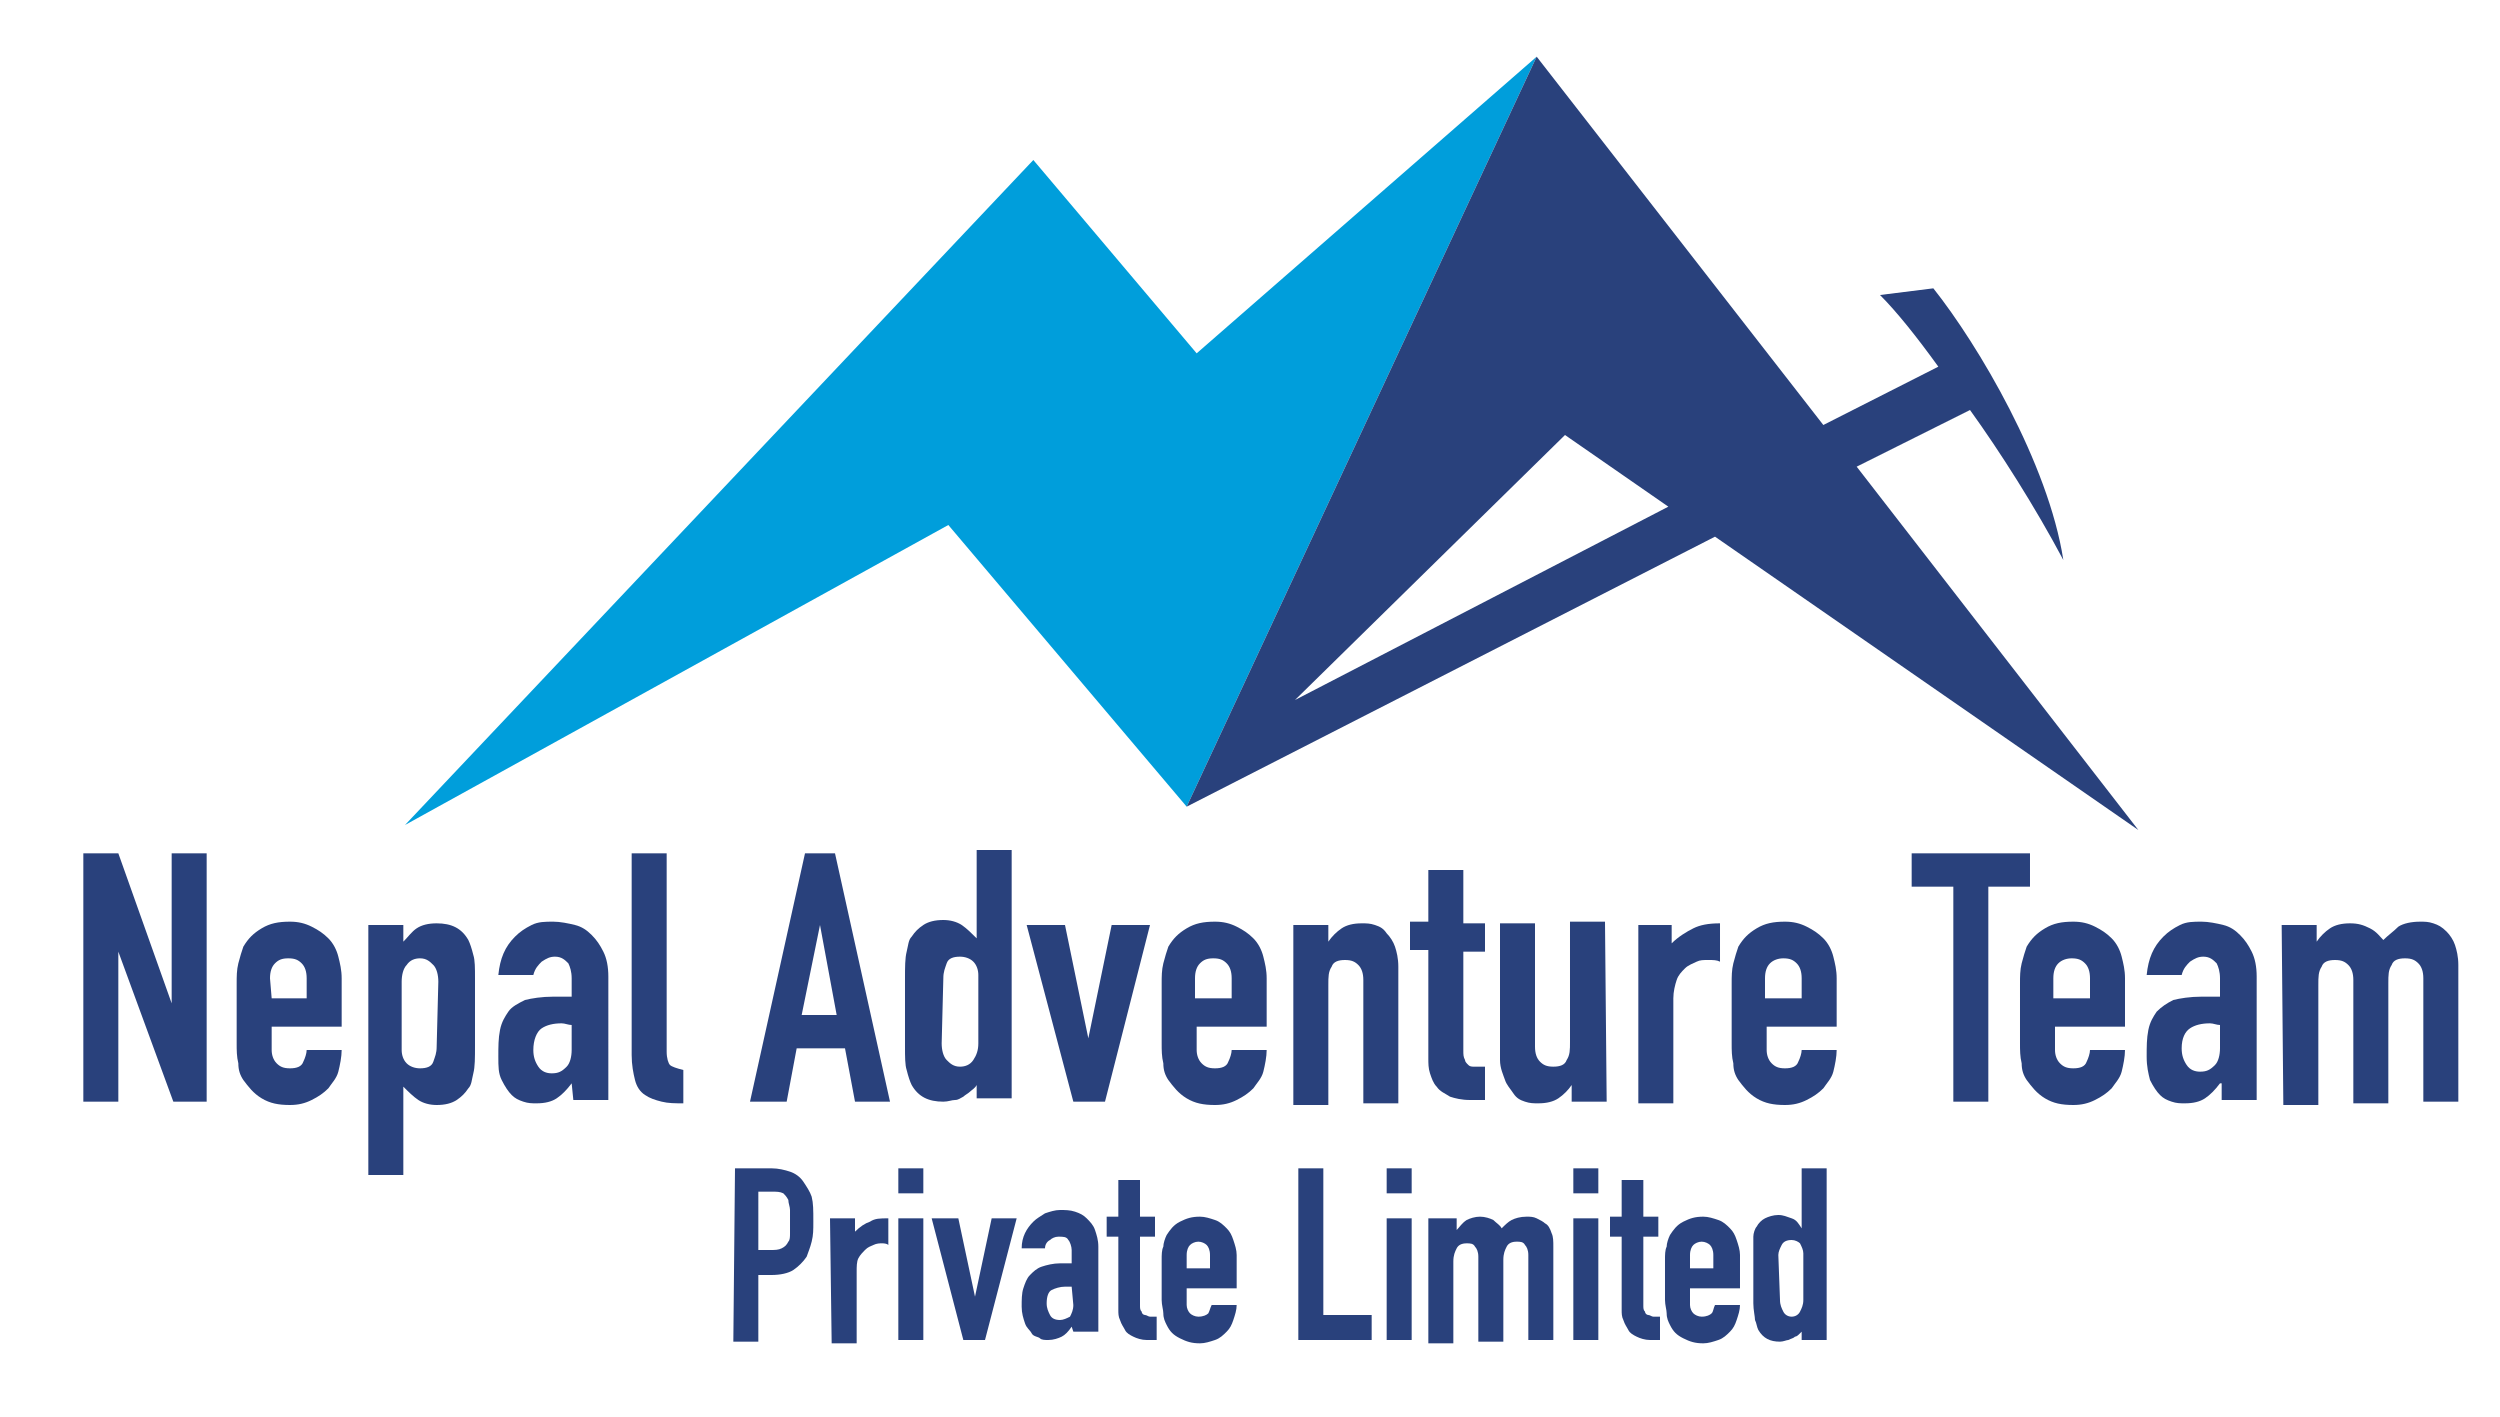
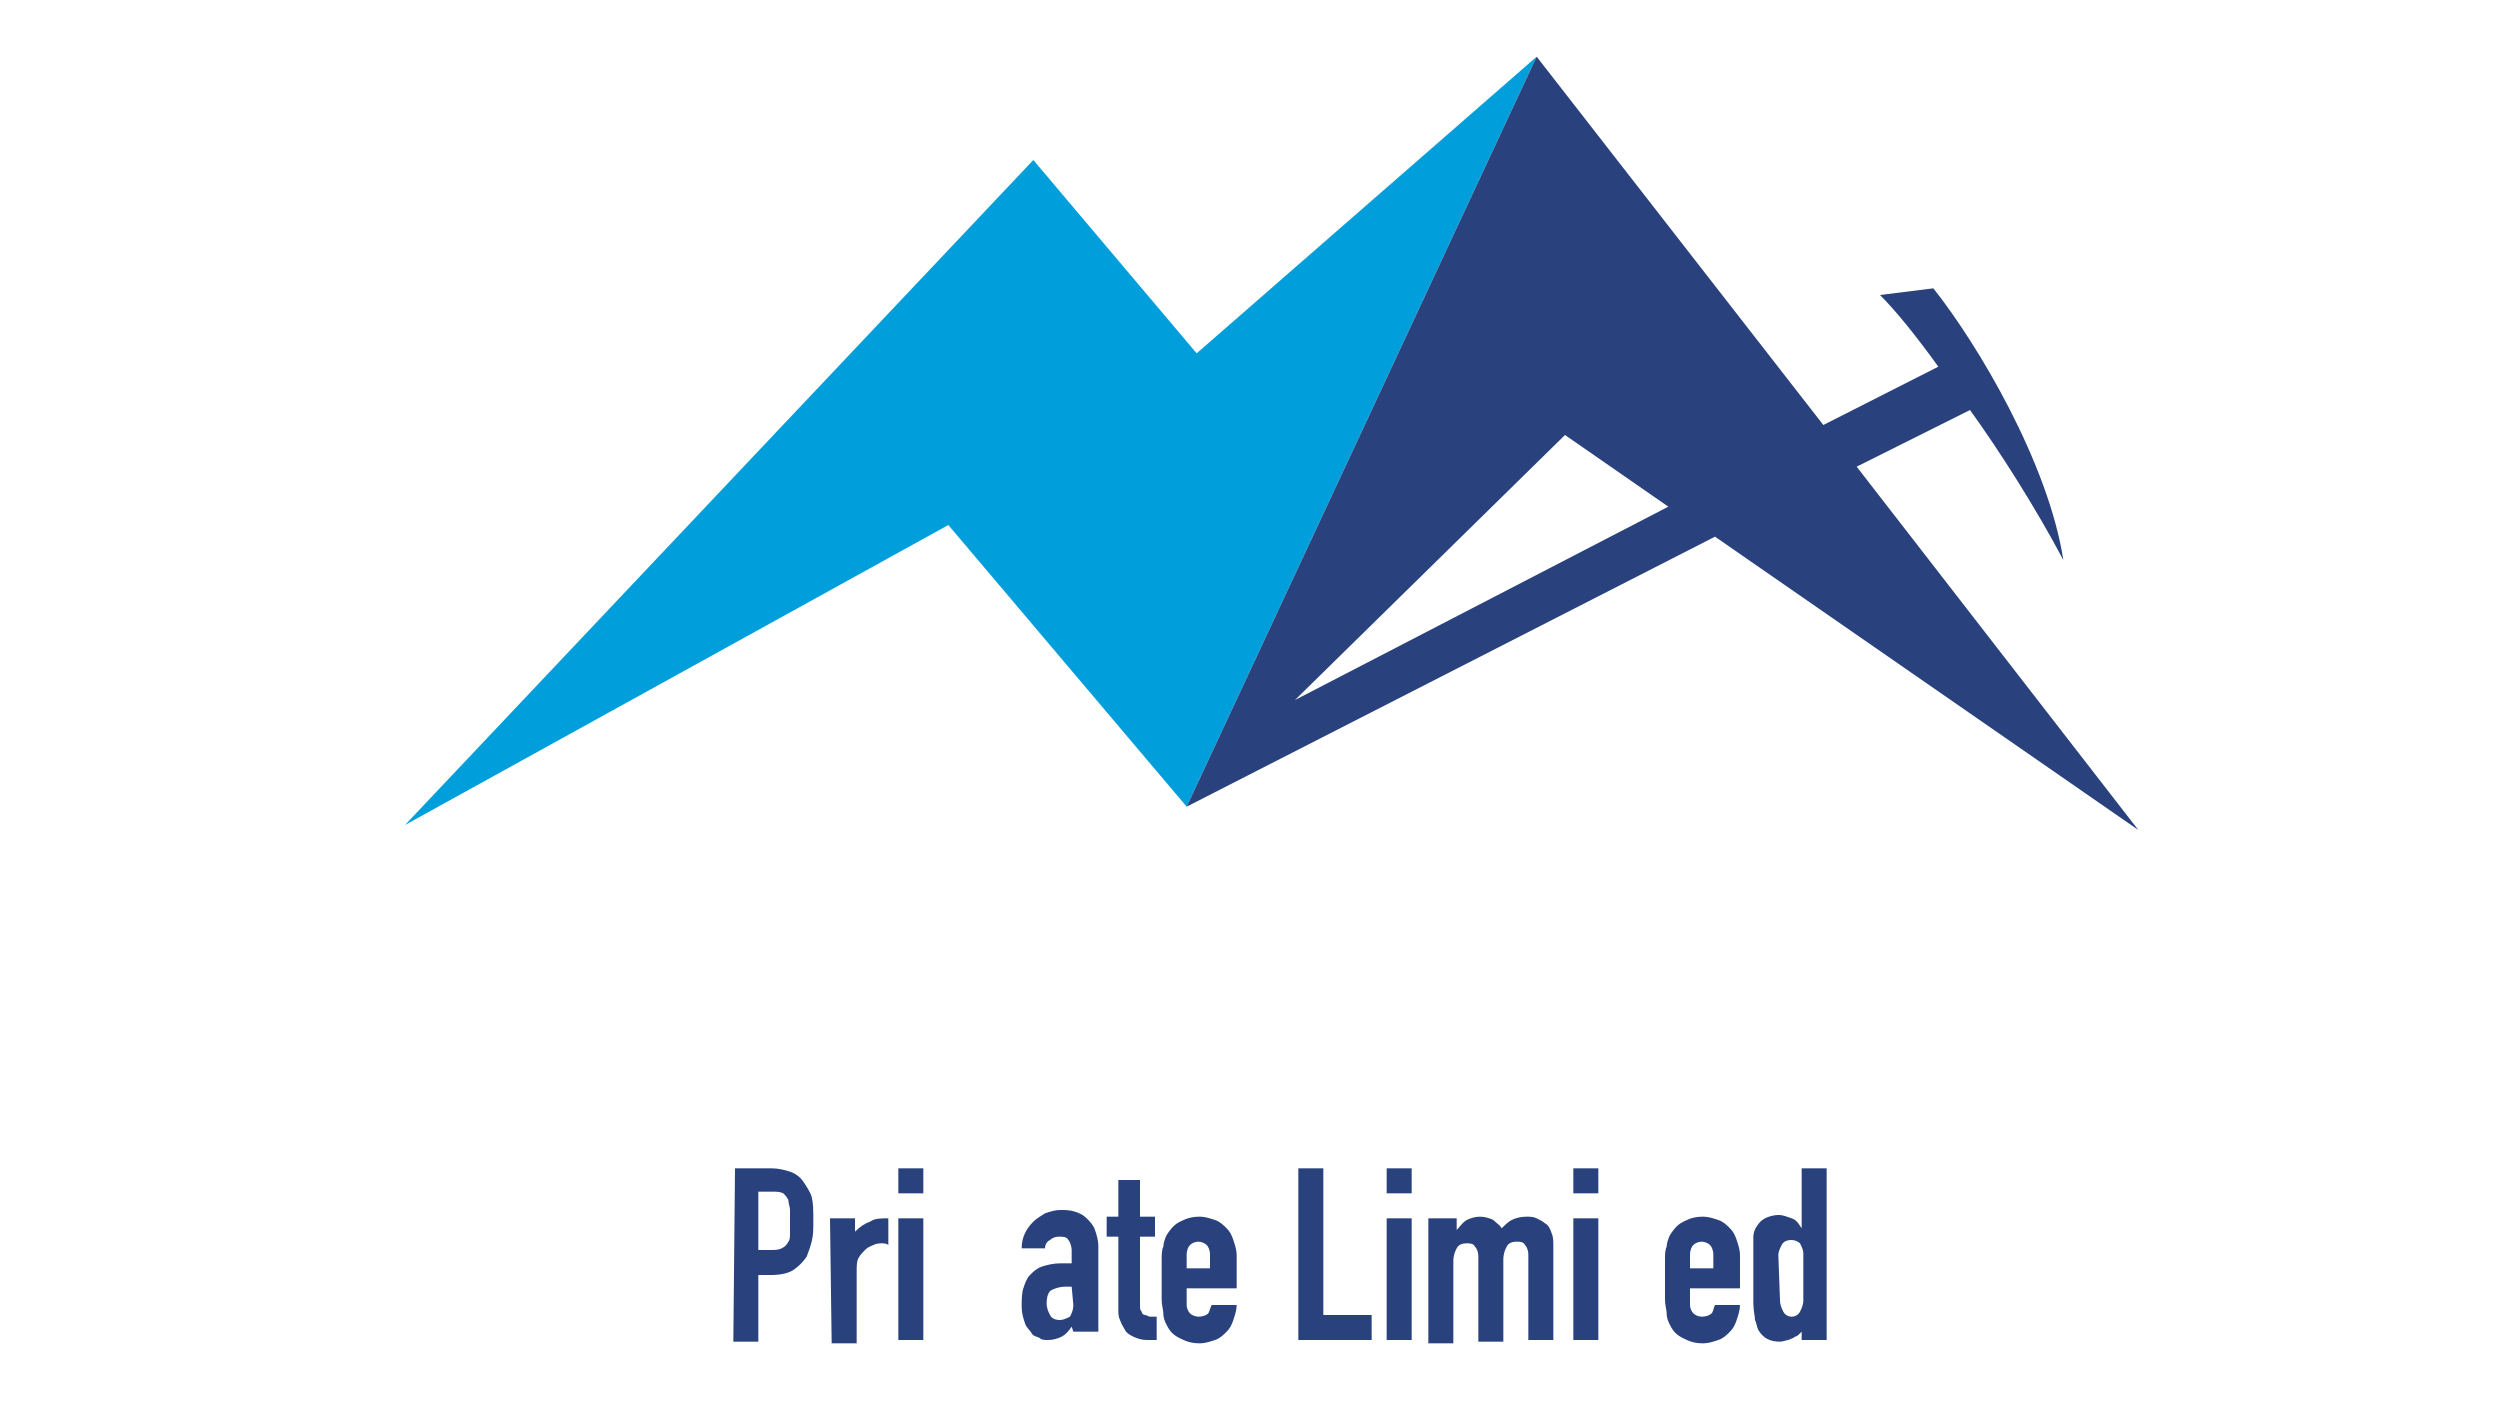
<svg xmlns="http://www.w3.org/2000/svg" xmlns:xlink="http://www.w3.org/1999/xlink" version="1.1" id="Layer_1" x="0px" y="0px" width="150px" height="85px" viewBox="0 0 150 85" style="enable-background:new 0 0 150 85;" xml:space="preserve">
  <style type="text/css">
	.st0{fill-rule:evenodd;clip-rule:evenodd;fill:#009EDB;}
	.st1{clip-path:url(#SVGID_00000078003335576555772930000013313988139008130721_);fill:#29417C;}
	.st2{clip-path:url(#SVGID_00000081634661306948502380000000041388914505400503_);enable-background:new    ;}
	.st3{clip-path:url(#SVGID_00000104690031106086723320000002223625246297119876_);enable-background:new    ;}
	.st4{clip-path:url(#SVGID_00000161615272679183671610000015659841957411907201_);enable-background:new    ;}
	.st5{clip-path:url(#SVGID_00000036969116686990547270000002670243154958964906_);}
	.st6{fill:#29417C;}
	.st7{clip-path:url(#SVGID_00000082347894967396256860000013251330083517701505_);enable-background:new    ;}
	.st8{clip-path:url(#SVGID_00000135668858591755408580000003091105726708621206_);enable-background:new    ;}
	.st9{clip-path:url(#SVGID_00000013158092703697817140000000348351187836261047_);enable-background:new    ;}
	.st10{clip-path:url(#SVGID_00000116928114828330825650000017286694270491270566_);}
</style>
  <polygon class="st0" points="24.3,49.5 62,9.6 71.8,21.2 92.2,3.4 71.2,48.4 56.9,31.5 " />
  <g>
    <g>
      <defs>
        <rect id="SVGID_1_" x="-46.4" y="-1.4" width="245.2" height="105.8" />
      </defs>
      <clipPath id="SVGID_00000114051052738442324750000001025891963082036152_">
        <use xlink:href="#SVGID_1_" style="overflow:visible;" />
      </clipPath>
      <path style="clip-path:url(#SVGID_00000114051052738442324750000001025891963082036152_);fill:#29417C;" d="M109.4,25.5l6.9-3.5    c-1.3-1.8-2.5-3.3-3.5-4.3l3.2-0.4c2.7,3.4,6.9,10.5,7.8,16.3c-1.7-3.2-3.8-6.5-5.6-9l-6.8,3.4l16.9,21.8l-25.4-17.6L71.2,48.4    l21-45L109.4,25.5L109.4,25.5z M77.7,42l22.4-11.6l-6.2-4.3L77.7,42z" />
    </g>
    <g>
      <defs>
-         <rect id="SVGID_00000075846873461617138780000015849142494901883817_" x="-46.4" y="-1.4" width="245.2" height="105.8" />
-       </defs>
+         </defs>
      <clipPath id="SVGID_00000045588846670431212070000017740374221925805748_">
        <use xlink:href="#SVGID_00000075846873461617138780000015849142494901883817_" style="overflow:visible;" />
      </clipPath>
      <g style="clip-path:url(#SVGID_00000045588846670431212070000017740374221925805748_);enable-background:new    ;">
        <g>
          <g>
            <defs>
              <rect id="SVGID_00000030461954943682034520000009569251315201064839_" x="4.1" y="48.1" width="144.3" height="24.5" />
            </defs>
            <clipPath id="SVGID_00000171693278835368343880000006810634957008216212_">
              <use xlink:href="#SVGID_00000030461954943682034520000009569251315201064839_" style="overflow:visible;" />
            </clipPath>
            <g style="clip-path:url(#SVGID_00000171693278835368343880000006810634957008216212_);enable-background:new    ;">
              <g>
                <g>
                  <defs>
                    <rect id="SVGID_00000099620982743937644300000016167222425480255679_" x="4.1" y="48.1" width="144.3" height="24.5" />
                  </defs>
                  <clipPath id="SVGID_00000124867596895046587670000006523675099623866025_">
                    <use xlink:href="#SVGID_00000099620982743937644300000016167222425480255679_" style="overflow:visible;" />
                  </clipPath>
                  <g style="clip-path:url(#SVGID_00000124867596895046587670000006523675099623866025_);enable-background:new    ;">
                    <g>
                      <g>
                        <defs>
                          <rect id="SVGID_00000094589194686455937820000008616257982580944567_" x="4.1" y="48.1" width="144.3" height="24.5" />
                        </defs>
                        <clipPath id="SVGID_00000167393263530524135420000010684976552669677954_">
                          <use xlink:href="#SVGID_00000094589194686455937820000008616257982580944567_" style="overflow:visible;" />
                        </clipPath>
                        <g style="clip-path:url(#SVGID_00000167393263530524135420000010684976552669677954_);">
                          <path class="st6" d="M5,51.2h2.1l3.2,9l0,0v-9h2.1v14.9h-2l-3.3-9l0,0v9H5V51.2z" />
-                           <path class="st6" d="M16.3,61.6V63c0,0.3,0.1,0.6,0.3,0.8c0.2,0.2,0.4,0.3,0.8,0.3s0.7-0.1,0.8-0.4              c0.1-0.2,0.2-0.5,0.2-0.7h2.1c0,0.4-0.1,0.9-0.2,1.3c-0.1,0.4-0.4,0.7-0.6,1c-0.3,0.3-0.6,0.5-1,0.7s-0.8,0.3-1.3,0.3              c-0.7,0-1.2-0.1-1.7-0.4c-0.5-0.3-0.8-0.7-1.1-1.1c-0.2-0.3-0.3-0.6-0.3-1c-0.1-0.4-0.1-0.8-0.1-1.2V59              c0-0.4,0-0.8,0.1-1.2s0.2-0.7,0.3-1c0.3-0.5,0.6-0.8,1.1-1.1c0.5-0.3,1-0.4,1.7-0.4c0.5,0,0.9,0.1,1.3,0.3              s0.7,0.4,1,0.7s0.5,0.7,0.6,1.1c0.1,0.4,0.2,0.8,0.2,1.3v2.9H16.3z M16.3,59.9h2.1v-1.2c0-0.4-0.1-0.7-0.3-0.9              c-0.2-0.2-0.4-0.3-0.8-0.3s-0.6,0.1-0.8,0.3c-0.2,0.2-0.3,0.5-0.3,0.9L16.3,59.9L16.3,59.9z" />
                          <path class="st6" d="M22.1,55.5h2.1v1c0.3-0.3,0.5-0.6,0.8-0.8s0.7-0.3,1.2-0.3c0.9,0,1.5,0.3,1.9,1              c0.1,0.2,0.2,0.5,0.3,0.9c0.1,0.3,0.1,0.8,0.1,1.4v4c0,0.8,0,1.3-0.1,1.7s-0.1,0.7-0.3,0.9c-0.2,0.3-0.4,0.5-0.7,0.7              s-0.7,0.3-1.2,0.3c-0.4,0-0.8-0.1-1.1-0.3c-0.3-0.2-0.6-0.5-0.9-0.8l0,0v5.3h-2.1C22.1,70.5,22.1,55.5,22.1,55.5z               M26.3,58.9c0-0.4-0.1-0.8-0.3-1s-0.4-0.4-0.8-0.4c-0.3,0-0.6,0.1-0.8,0.4c-0.2,0.2-0.3,0.6-0.3,1V63              c0,0.3,0.1,0.6,0.3,0.8s0.5,0.3,0.8,0.3c0.4,0,0.7-0.1,0.8-0.4s0.2-0.5,0.2-0.9L26.3,58.9L26.3,58.9z" />
                          <path class="st6" d="M34.3,65L34.3,65c-0.3,0.4-0.6,0.7-0.9,0.9c-0.3,0.2-0.7,0.3-1.2,0.3c-0.3,0-0.5,0-0.8-0.1              s-0.5-0.2-0.7-0.4s-0.4-0.5-0.6-0.9s-0.2-0.8-0.2-1.4s0-1.1,0.1-1.6s0.3-0.8,0.5-1.1s0.6-0.5,1-0.7              c0.4-0.1,1-0.2,1.7-0.2c0.2,0,0.3,0,0.5,0s0.3,0,0.6,0v-1.1c0-0.4-0.1-0.7-0.2-0.9c-0.2-0.2-0.4-0.4-0.8-0.4              c-0.3,0-0.5,0.1-0.8,0.3c-0.2,0.2-0.4,0.4-0.5,0.8h-2.1c0.1-1,0.4-1.7,1-2.3c0.3-0.3,0.6-0.5,1-0.7s0.8-0.2,1.3-0.2              c0.4,0,0.9,0.1,1.3,0.2s0.7,0.3,1,0.6s0.5,0.6,0.7,1s0.3,0.9,0.3,1.5V66h-2.1L34.3,65L34.3,65z M34.3,61.5              c-0.2,0-0.4-0.1-0.6-0.1c-0.5,0-0.9,0.1-1.2,0.3S32,62.4,32,63c0,0.4,0.1,0.7,0.3,1c0.2,0.3,0.5,0.4,0.8,0.4              c0.4,0,0.6-0.1,0.9-0.4c0.2-0.2,0.3-0.6,0.3-1V61.5z" />
                          <path class="st6" d="M37.9,51.2H40v11.9c0,0.4,0.1,0.7,0.2,0.8c0.1,0.1,0.4,0.2,0.8,0.3v2c-0.5,0-0.9,0-1.3-0.1              c-0.4-0.1-0.7-0.2-1-0.4c-0.3-0.2-0.5-0.5-0.6-0.9s-0.2-0.9-0.2-1.5V51.2z" />
                          <path class="st6" d="M48.3,51.2h1.8l3.3,14.9h-2.1l-0.6-3.2h-2.9l-0.6,3.2H45L48.3,51.2z M49.2,55.5L49.2,55.5l-1.1,5.4              h2.1L49.2,55.5z" />
                          <path class="st6" d="M58.6,65.1c-0.1,0.2-0.3,0.3-0.4,0.4c-0.1,0.1-0.3,0.2-0.4,0.3c-0.2,0.1-0.3,0.2-0.5,0.2              s-0.4,0.1-0.7,0.1c-0.9,0-1.5-0.3-1.9-1c-0.1-0.2-0.2-0.5-0.3-0.9c-0.1-0.3-0.1-0.8-0.1-1.4v-4c0-0.8,0-1.3,0.1-1.7              s0.1-0.7,0.3-0.9c0.2-0.3,0.4-0.5,0.7-0.7s0.7-0.3,1.2-0.3c0.4,0,0.8,0.1,1.1,0.3s0.6,0.5,0.9,0.8l0,0V51h2.1v14.9h-2.1              C58.6,65.9,58.6,65.1,58.6,65.1z M56.5,62.6c0,0.4,0.1,0.8,0.3,1s0.4,0.4,0.8,0.4c0.3,0,0.6-0.1,0.8-0.4s0.3-0.6,0.3-1              v-4.1c0-0.3-0.1-0.6-0.3-0.8s-0.5-0.3-0.8-0.3c-0.4,0-0.7,0.1-0.8,0.4c-0.1,0.3-0.2,0.5-0.2,0.9L56.5,62.6L56.5,62.6z" />
                          <path class="st6" d="M66.3,66.1h-1.9l-2.8-10.6h2.3l1.4,6.8l0,0l1.4-6.8H69L66.3,66.1z" />
                          <path class="st6" d="M71.8,61.6V63c0,0.3,0.1,0.6,0.3,0.8c0.2,0.2,0.4,0.3,0.8,0.3s0.7-0.1,0.8-0.4              c0.1-0.2,0.2-0.5,0.2-0.7H76c0,0.4-0.1,0.9-0.2,1.3c-0.1,0.4-0.4,0.7-0.6,1c-0.3,0.3-0.6,0.5-1,0.7s-0.8,0.3-1.3,0.3              c-0.7,0-1.2-0.1-1.7-0.4s-0.8-0.7-1.1-1.1c-0.2-0.3-0.3-0.6-0.3-1c-0.1-0.4-0.1-0.8-0.1-1.2V59c0-0.4,0-0.8,0.1-1.2              s0.2-0.7,0.3-1c0.3-0.5,0.6-0.8,1.1-1.1s1-0.4,1.7-0.4c0.5,0,0.9,0.1,1.3,0.3s0.7,0.4,1,0.7s0.5,0.7,0.6,1.1              c0.1,0.4,0.2,0.8,0.2,1.3v2.9H71.8z M71.8,59.9h2.1v-1.2c0-0.4-0.1-0.7-0.3-0.9c-0.2-0.2-0.4-0.3-0.8-0.3              s-0.6,0.1-0.8,0.3c-0.2,0.2-0.3,0.5-0.3,0.9v1.2H71.8z" />
                          <path class="st6" d="M77.6,55.5h2.1v1l0,0c0.2-0.3,0.5-0.6,0.8-0.8s0.7-0.3,1.2-0.3c0.3,0,0.5,0,0.8,0.1              s0.5,0.2,0.7,0.5c0.2,0.2,0.4,0.5,0.5,0.8s0.2,0.7,0.2,1.2v8.2h-2.1v-7.4c0-0.4-0.1-0.7-0.3-0.9              c-0.2-0.2-0.4-0.3-0.8-0.3S80,57.7,79.9,58c-0.2,0.3-0.2,0.6-0.2,1.1v7.2h-2.1C77.6,66.3,77.6,55.5,77.6,55.5z" />
                          <path class="st6" d="M85.7,52.2h2.1v3.2h1.3v1.7h-1.3V63c0,0.3,0,0.4,0.1,0.6c0,0.1,0.1,0.2,0.2,0.3s0.2,0.1,0.4,0.1              c0.2,0,0.4,0,0.6,0v2h-0.9c-0.5,0-0.9-0.1-1.2-0.2c-0.3-0.2-0.6-0.3-0.8-0.6c-0.2-0.2-0.3-0.5-0.4-0.8s-0.1-0.6-0.1-0.9              V57h-1.1v-1.7h1.1C85.7,55.3,85.7,52.2,85.7,52.2z" />
                          <path class="st6" d="M96.4,66.1h-2.1v-1l0,0c-0.2,0.3-0.5,0.6-0.8,0.8c-0.3,0.2-0.7,0.3-1.2,0.3c-0.3,0-0.5,0-0.8-0.1              s-0.5-0.2-0.7-0.5s-0.4-0.5-0.5-0.8S90,64.1,90,63.6v-8.2h2.1v7.4c0,0.4,0.1,0.7,0.3,0.9s0.4,0.3,0.8,0.3              s0.7-0.1,0.8-0.4c0.2-0.3,0.2-0.6,0.2-1.1v-7.2h2.1L96.4,66.1L96.4,66.1z" />
                          <path class="st6" d="M98.2,55.5h2.1v1.1c0.4-0.4,0.9-0.7,1.3-0.9s0.9-0.3,1.6-0.3v2.3c-0.2-0.1-0.4-0.1-0.7-0.1              s-0.5,0-0.7,0.1s-0.5,0.2-0.7,0.4s-0.4,0.4-0.5,0.7s-0.2,0.7-0.2,1.1v6.3h-2.1V55.5H98.2z" />
-                           <path class="st6" d="M106,61.6V63c0,0.3,0.1,0.6,0.3,0.8c0.2,0.2,0.4,0.3,0.8,0.3s0.7-0.1,0.8-0.4              c0.1-0.2,0.2-0.5,0.2-0.7h2.1c0,0.4-0.1,0.9-0.2,1.3c-0.1,0.4-0.4,0.7-0.6,1c-0.3,0.3-0.6,0.5-1,0.7s-0.8,0.3-1.3,0.3              c-0.7,0-1.2-0.1-1.7-0.4s-0.8-0.7-1.1-1.1c-0.2-0.3-0.3-0.6-0.3-1c-0.1-0.4-0.1-0.8-0.1-1.2V59c0-0.4,0-0.8,0.1-1.2              s0.2-0.7,0.3-1c0.3-0.5,0.6-0.8,1.1-1.1s1-0.4,1.7-0.4c0.5,0,0.9,0.1,1.3,0.3s0.7,0.4,1,0.7s0.5,0.7,0.6,1.1              c0.1,0.4,0.2,0.8,0.2,1.3v2.9H106z M106,59.9h2.1v-1.2c0-0.4-0.1-0.7-0.3-0.9c-0.2-0.2-0.4-0.3-0.8-0.3              c-0.3,0-0.6,0.1-0.8,0.3c-0.2,0.2-0.3,0.5-0.3,0.9v1.2H106z" />
                          <path class="st6" d="M117.2,53.2h-2.5v-2h7.1v2h-2.5v12.9h-2.1V53.2z" />
                          <path class="st6" d="M123.3,61.6V63c0,0.3,0.1,0.6,0.3,0.8c0.2,0.2,0.4,0.3,0.8,0.3s0.7-0.1,0.8-0.4              c0.1-0.2,0.2-0.5,0.2-0.7h2.1c0,0.4-0.1,0.9-0.2,1.3c-0.1,0.4-0.4,0.7-0.6,1c-0.3,0.3-0.6,0.5-1,0.7s-0.8,0.3-1.3,0.3              c-0.7,0-1.2-0.1-1.7-0.4s-0.8-0.7-1.1-1.1c-0.2-0.3-0.3-0.6-0.3-1c-0.1-0.4-0.1-0.8-0.1-1.2V59c0-0.4,0-0.8,0.1-1.2              s0.2-0.7,0.3-1c0.3-0.5,0.6-0.8,1.1-1.1s1-0.4,1.7-0.4c0.5,0,0.9,0.1,1.3,0.3s0.7,0.4,1,0.7s0.5,0.7,0.6,1.1              c0.1,0.4,0.2,0.8,0.2,1.3v2.9H123.3z M123.3,59.9h2.1v-1.2c0-0.4-0.1-0.7-0.3-0.9c-0.2-0.2-0.4-0.3-0.8-0.3              c-0.3,0-0.6,0.1-0.8,0.3c-0.2,0.2-0.3,0.5-0.3,0.9v1.2H123.3z" />
                          <path class="st6" d="M133.2,65L133.2,65c-0.3,0.4-0.6,0.7-0.9,0.9c-0.3,0.2-0.7,0.3-1.2,0.3c-0.3,0-0.5,0-0.8-0.1              s-0.5-0.2-0.7-0.4c-0.2-0.2-0.4-0.5-0.6-0.9c-0.1-0.4-0.2-0.8-0.2-1.4s0-1.1,0.1-1.6s0.3-0.8,0.5-1.1              c0.3-0.3,0.6-0.5,1-0.7c0.4-0.1,1-0.2,1.7-0.2c0.2,0,0.3,0,0.5,0s0.3,0,0.6,0v-1.1c0-0.4-0.1-0.7-0.2-0.9              c-0.2-0.2-0.4-0.4-0.8-0.4c-0.3,0-0.5,0.1-0.8,0.3c-0.2,0.2-0.4,0.4-0.5,0.8h-2.1c0.1-1,0.4-1.7,1-2.3              c0.3-0.3,0.6-0.5,1-0.7s0.8-0.2,1.3-0.2c0.4,0,0.9,0.1,1.3,0.2c0.4,0.1,0.7,0.3,1,0.6s0.5,0.6,0.7,1s0.3,0.9,0.3,1.5V66              h-2.1v-1H133.2z M133.2,61.5c-0.2,0-0.4-0.1-0.6-0.1c-0.5,0-0.9,0.1-1.2,0.3s-0.5,0.6-0.5,1.2c0,0.4,0.1,0.7,0.3,1              c0.2,0.3,0.5,0.4,0.8,0.4c0.4,0,0.6-0.1,0.9-0.4c0.2-0.2,0.3-0.6,0.3-1V61.5z" />
                          <path class="st6" d="M136.9,55.5h2.1v1l0,0c0.2-0.3,0.5-0.6,0.8-0.8s0.7-0.3,1.2-0.3s0.8,0.1,1.2,0.3s0.6,0.5,0.8,0.7              c0.3-0.3,0.6-0.5,0.9-0.8c0.3-0.2,0.8-0.3,1.3-0.3c0.3,0,0.5,0,0.8,0.1s0.5,0.2,0.8,0.5c0.2,0.2,0.4,0.5,0.5,0.8              s0.2,0.7,0.2,1.2v8.2h-2.1v-7.4c0-0.4-0.1-0.7-0.3-0.9s-0.4-0.3-0.8-0.3c-0.4,0-0.7,0.1-0.8,0.4              c-0.2,0.3-0.2,0.6-0.2,1.1v7.2h-2.1v-7.4c0-0.4-0.1-0.7-0.3-0.9s-0.4-0.3-0.8-0.3c-0.4,0-0.7,0.1-0.8,0.4              c-0.2,0.3-0.2,0.6-0.2,1.1v7.2H137L136.9,55.5L136.9,55.5z" />
                        </g>
                      </g>
                    </g>
                  </g>
                </g>
              </g>
            </g>
          </g>
        </g>
      </g>
    </g>
    <g>
      <defs>
        <rect id="SVGID_00000079479218895134647100000015508602388739059852_" x="-46.4" y="-1.4" width="245.2" height="105.8" />
      </defs>
      <clipPath id="SVGID_00000028296853849572652520000012626620533183963527_">
        <use xlink:href="#SVGID_00000079479218895134647100000015508602388739059852_" style="overflow:visible;" />
      </clipPath>
      <g style="clip-path:url(#SVGID_00000028296853849572652520000012626620533183963527_);enable-background:new    ;">
        <g>
          <g>
            <defs>
              <rect id="SVGID_00000037693942410013640230000013738000840599409846_" x="43.4" y="68" width="67" height="16.8" />
            </defs>
            <clipPath id="SVGID_00000040573447378041032830000003751841887664382375_">
              <use xlink:href="#SVGID_00000037693942410013640230000013738000840599409846_" style="overflow:visible;" />
            </clipPath>
            <g style="clip-path:url(#SVGID_00000040573447378041032830000003751841887664382375_);enable-background:new    ;">
              <g>
                <g>
                  <defs>
                    <rect id="SVGID_00000110463666919709131790000014945550831921111712_" x="43.4" y="68" width="67" height="16.8" />
                  </defs>
                  <clipPath id="SVGID_00000115501147484901034220000013617212550888068514_">
                    <use xlink:href="#SVGID_00000110463666919709131790000014945550831921111712_" style="overflow:visible;" />
                  </clipPath>
                  <g style="clip-path:url(#SVGID_00000115501147484901034220000013617212550888068514_);enable-background:new    ;">
                    <g>
                      <g>
                        <defs>
                          <rect id="SVGID_00000163035441545966821620000015485551666154559630_" x="43.4" y="68" width="67" height="16.8" />
                        </defs>
                        <clipPath id="SVGID_00000050643304448299834170000014321355970490711189_">
                          <use xlink:href="#SVGID_00000163035441545966821620000015485551666154559630_" style="overflow:visible;" />
                        </clipPath>
                        <g style="clip-path:url(#SVGID_00000050643304448299834170000014321355970490711189_);">
                          <path class="st6" d="M44.1,70.1h2.2c0.4,0,0.8,0.1,1.1,0.2s0.6,0.3,0.8,0.6s0.4,0.6,0.5,0.9c0.1,0.4,0.1,0.8,0.1,1.5              c0,0.5,0,0.8-0.1,1.2s-0.2,0.6-0.3,0.9c-0.2,0.3-0.5,0.6-0.8,0.8c-0.3,0.2-0.8,0.3-1.3,0.3h-0.8v4H44L44.1,70.1              L44.1,70.1z M45.5,75h0.7c0.3,0,0.5,0,0.7-0.1s0.3-0.2,0.4-0.4c0.1-0.1,0.1-0.3,0.1-0.5s0-0.4,0-0.7c0-0.2,0-0.5,0-0.7              s-0.1-0.4-0.1-0.6c-0.1-0.2-0.2-0.3-0.3-0.4c-0.2-0.1-0.4-0.1-0.7-0.1h-0.8C45.5,71.5,45.5,75,45.5,75z" />
                          <path class="st6" d="M49.8,73.1h1.5v0.8c0.3-0.3,0.6-0.5,0.9-0.6c0.3-0.2,0.6-0.2,1.1-0.2v1.6c-0.1-0.1-0.3-0.1-0.4-0.1              s-0.3,0-0.5,0.1s-0.3,0.1-0.5,0.3c-0.1,0.1-0.3,0.3-0.4,0.5s-0.1,0.5-0.1,0.8v4.3h-1.5L49.8,73.1L49.8,73.1z" />
                          <path class="st6" d="M53.9,70.1h1.5v1.5h-1.5V70.1z M53.9,73.1h1.5v7.3h-1.5V73.1z" />
-                           <path class="st6" d="M59.1,80.4h-1.3l-1.9-7.3h1.6l1,4.7l0,0l1-4.7H61L59.1,80.4z" />
                          <path class="st6" d="M64.3,79.6L64.3,79.6c-0.2,0.3-0.4,0.5-0.6,0.6c-0.2,0.1-0.5,0.2-0.8,0.2c-0.2,0-0.4,0-0.5-0.1              S62,80.2,61.9,80s-0.3-0.3-0.4-0.6c-0.1-0.3-0.2-0.6-0.2-1s0-0.8,0.1-1.1c0.1-0.3,0.2-0.6,0.4-0.8              c0.2-0.2,0.4-0.4,0.7-0.5s0.7-0.2,1.1-0.2c0.1,0,0.2,0,0.3,0s0.2,0,0.4,0V75c0-0.2-0.1-0.5-0.2-0.6              c-0.1-0.2-0.3-0.2-0.6-0.2c-0.2,0-0.4,0.1-0.5,0.2c-0.2,0.1-0.3,0.3-0.3,0.5h-1.4c0-0.7,0.3-1.2,0.7-1.6              c0.2-0.2,0.4-0.3,0.7-0.5c0.3-0.1,0.6-0.2,0.9-0.2c0.3,0,0.6,0,0.9,0.1c0.3,0.1,0.5,0.2,0.7,0.4              c0.2,0.2,0.4,0.4,0.5,0.7c0.1,0.3,0.2,0.6,0.2,1v5.1h-1.5L64.3,79.6L64.3,79.6z M64.3,77.2c-0.2,0-0.3,0-0.4,0              c-0.3,0-0.6,0.1-0.8,0.2s-0.3,0.4-0.3,0.8c0,0.3,0.1,0.5,0.2,0.7c0.1,0.2,0.3,0.3,0.6,0.3c0.2,0,0.4-0.1,0.6-0.2              c0.1-0.2,0.2-0.4,0.2-0.7L64.3,77.2L64.3,77.2z" />
                          <path class="st6" d="M66.9,70.8h1.5V73h0.9v1.2h-0.9v4.1c0,0.2,0,0.3,0.1,0.4c0,0.1,0.1,0.2,0.2,0.2S68.9,79,69,79              c0.1,0,0.3,0,0.4,0v1.4h-0.6c-0.3,0-0.6-0.1-0.8-0.2c-0.2-0.1-0.4-0.2-0.5-0.4c-0.1-0.2-0.2-0.3-0.3-0.6              c-0.1-0.2-0.1-0.4-0.1-0.6v-4.4h-0.7V73h0.7v-2.2H66.9z" />
                          <path class="st6" d="M71.2,77.3v1c0,0.2,0.1,0.4,0.2,0.5s0.3,0.2,0.5,0.2c0.3,0,0.5-0.1,0.6-0.2              c0.1-0.2,0.1-0.3,0.2-0.5h1.5c0,0.3-0.1,0.6-0.2,0.9s-0.2,0.5-0.4,0.7c-0.2,0.2-0.4,0.4-0.7,0.5              c-0.3,0.1-0.6,0.2-0.9,0.2c-0.5,0-0.8-0.1-1.2-0.3s-0.6-0.4-0.8-0.8c-0.1-0.2-0.2-0.4-0.2-0.7c0-0.2-0.1-0.5-0.1-0.8              v-2.4c0-0.3,0-0.6,0.1-0.8c0-0.2,0.1-0.5,0.2-0.7c0.2-0.3,0.4-0.6,0.8-0.8S71.5,73,72,73c0.3,0,0.6,0.1,0.9,0.2              s0.5,0.3,0.7,0.5s0.3,0.4,0.4,0.7c0.1,0.3,0.2,0.6,0.2,0.9v2L71.2,77.3L71.2,77.3z M71.2,76.1h1.4v-0.8              c0-0.3-0.1-0.5-0.2-0.6s-0.3-0.2-0.5-0.2s-0.4,0.1-0.5,0.2s-0.2,0.3-0.2,0.6C71.2,75.3,71.2,76.1,71.2,76.1z" />
                          <path class="st6" d="M77.9,70.1h1.5v8.8h2.9v1.5h-4.4V70.1z" />
                          <path class="st6" d="M83.2,70.1h1.5v1.5h-1.5V70.1z M83.2,73.1h1.5v7.3h-1.5V73.1z" />
                          <path class="st6" d="M85.9,73.1h1.5v0.7l0,0c0.2-0.2,0.3-0.4,0.6-0.6c0.2-0.1,0.5-0.2,0.8-0.2s0.6,0.1,0.8,0.2              c0.2,0.2,0.4,0.3,0.5,0.5c0.2-0.2,0.4-0.4,0.6-0.5s0.5-0.2,0.9-0.2c0.2,0,0.4,0,0.6,0.1s0.4,0.2,0.5,0.3              c0.2,0.1,0.3,0.3,0.4,0.6c0.1,0.2,0.1,0.5,0.1,0.8v5.6h-1.5v-5.1c0-0.3-0.1-0.5-0.2-0.6c-0.1-0.2-0.3-0.2-0.5-0.2              c-0.3,0-0.5,0.1-0.6,0.3c-0.1,0.2-0.2,0.4-0.2,0.8v4.9h-1.5v-5.1c0-0.3-0.1-0.5-0.2-0.6c-0.1-0.2-0.3-0.2-0.5-0.2              c-0.3,0-0.5,0.1-0.6,0.3c-0.1,0.2-0.2,0.4-0.2,0.8v4.9h-1.5v-7.5H85.9z" />
                          <path class="st6" d="M94.4,70.1h1.5v1.5h-1.5V70.1z M94.4,73.1h1.5v7.3h-1.5V73.1z" />
-                           <path class="st6" d="M97.1,70.8h1.5V73h0.9v1.2h-0.9v4.1c0,0.2,0,0.3,0.1,0.4c0,0.1,0.1,0.2,0.2,0.2s0.2,0.1,0.3,0.1              c0.1,0,0.3,0,0.4,0v1.4H99c-0.3,0-0.6-0.1-0.8-0.2c-0.2-0.1-0.4-0.2-0.5-0.4c-0.1-0.2-0.2-0.3-0.3-0.6              c-0.1-0.2-0.1-0.4-0.1-0.6v-4.4h-0.7V73h0.7v-2.2H97.1z" />
                          <path class="st6" d="M101.4,77.3v1c0,0.2,0.1,0.4,0.2,0.5s0.3,0.2,0.5,0.2c0.3,0,0.5-0.1,0.6-0.2s0.1-0.3,0.2-0.5h1.5              c0,0.3-0.1,0.6-0.2,0.9s-0.2,0.5-0.4,0.7c-0.2,0.2-0.4,0.4-0.7,0.5c-0.3,0.1-0.6,0.2-0.9,0.2c-0.5,0-0.8-0.1-1.2-0.3              s-0.6-0.4-0.8-0.8c-0.1-0.2-0.2-0.4-0.2-0.7c0-0.2-0.1-0.5-0.1-0.8v-2.4c0-0.3,0-0.6,0.1-0.8c0-0.2,0.1-0.5,0.2-0.7              c0.2-0.3,0.4-0.6,0.8-0.8s0.7-0.3,1.2-0.3c0.3,0,0.6,0.1,0.9,0.2s0.5,0.3,0.7,0.5s0.3,0.4,0.4,0.7              c0.1,0.3,0.2,0.6,0.2,0.9v2L101.4,77.3L101.4,77.3z M101.4,76.1h1.4v-0.8c0-0.3-0.1-0.5-0.2-0.6s-0.3-0.2-0.5-0.2              s-0.4,0.1-0.5,0.2s-0.2,0.3-0.2,0.6C101.4,75.3,101.4,76.1,101.4,76.1z" />
                          <path class="st6" d="M108.3,79.7c-0.1,0.1-0.2,0.2-0.3,0.3c-0.1,0.1-0.2,0.2-0.3,0.2c-0.1,0.1-0.2,0.1-0.4,0.2              c-0.1,0-0.3,0.1-0.5,0.1c-0.6,0-1-0.2-1.3-0.7c-0.1-0.2-0.1-0.4-0.2-0.6c0-0.2-0.1-0.6-0.1-1v-2.8c0-0.5,0-0.9,0-1.2              c0-0.2,0.1-0.5,0.2-0.6c0.1-0.2,0.3-0.4,0.5-0.5s0.5-0.2,0.8-0.2s0.5,0.1,0.8,0.2s0.4,0.3,0.6,0.6l0,0v-3.6h1.5v10.3              h-1.5v-0.7H108.3z M106.8,78c0,0.3,0.1,0.5,0.2,0.7s0.3,0.3,0.5,0.3s0.4-0.1,0.5-0.3c0.1-0.2,0.2-0.4,0.2-0.7v-2.8              c0-0.2-0.1-0.4-0.2-0.6c-0.1-0.1-0.3-0.2-0.5-0.2c-0.3,0-0.5,0.1-0.6,0.3s-0.2,0.4-0.2,0.6L106.8,78L106.8,78z" />
                        </g>
                      </g>
                    </g>
                  </g>
                </g>
              </g>
            </g>
          </g>
        </g>
      </g>
    </g>
  </g>
</svg>